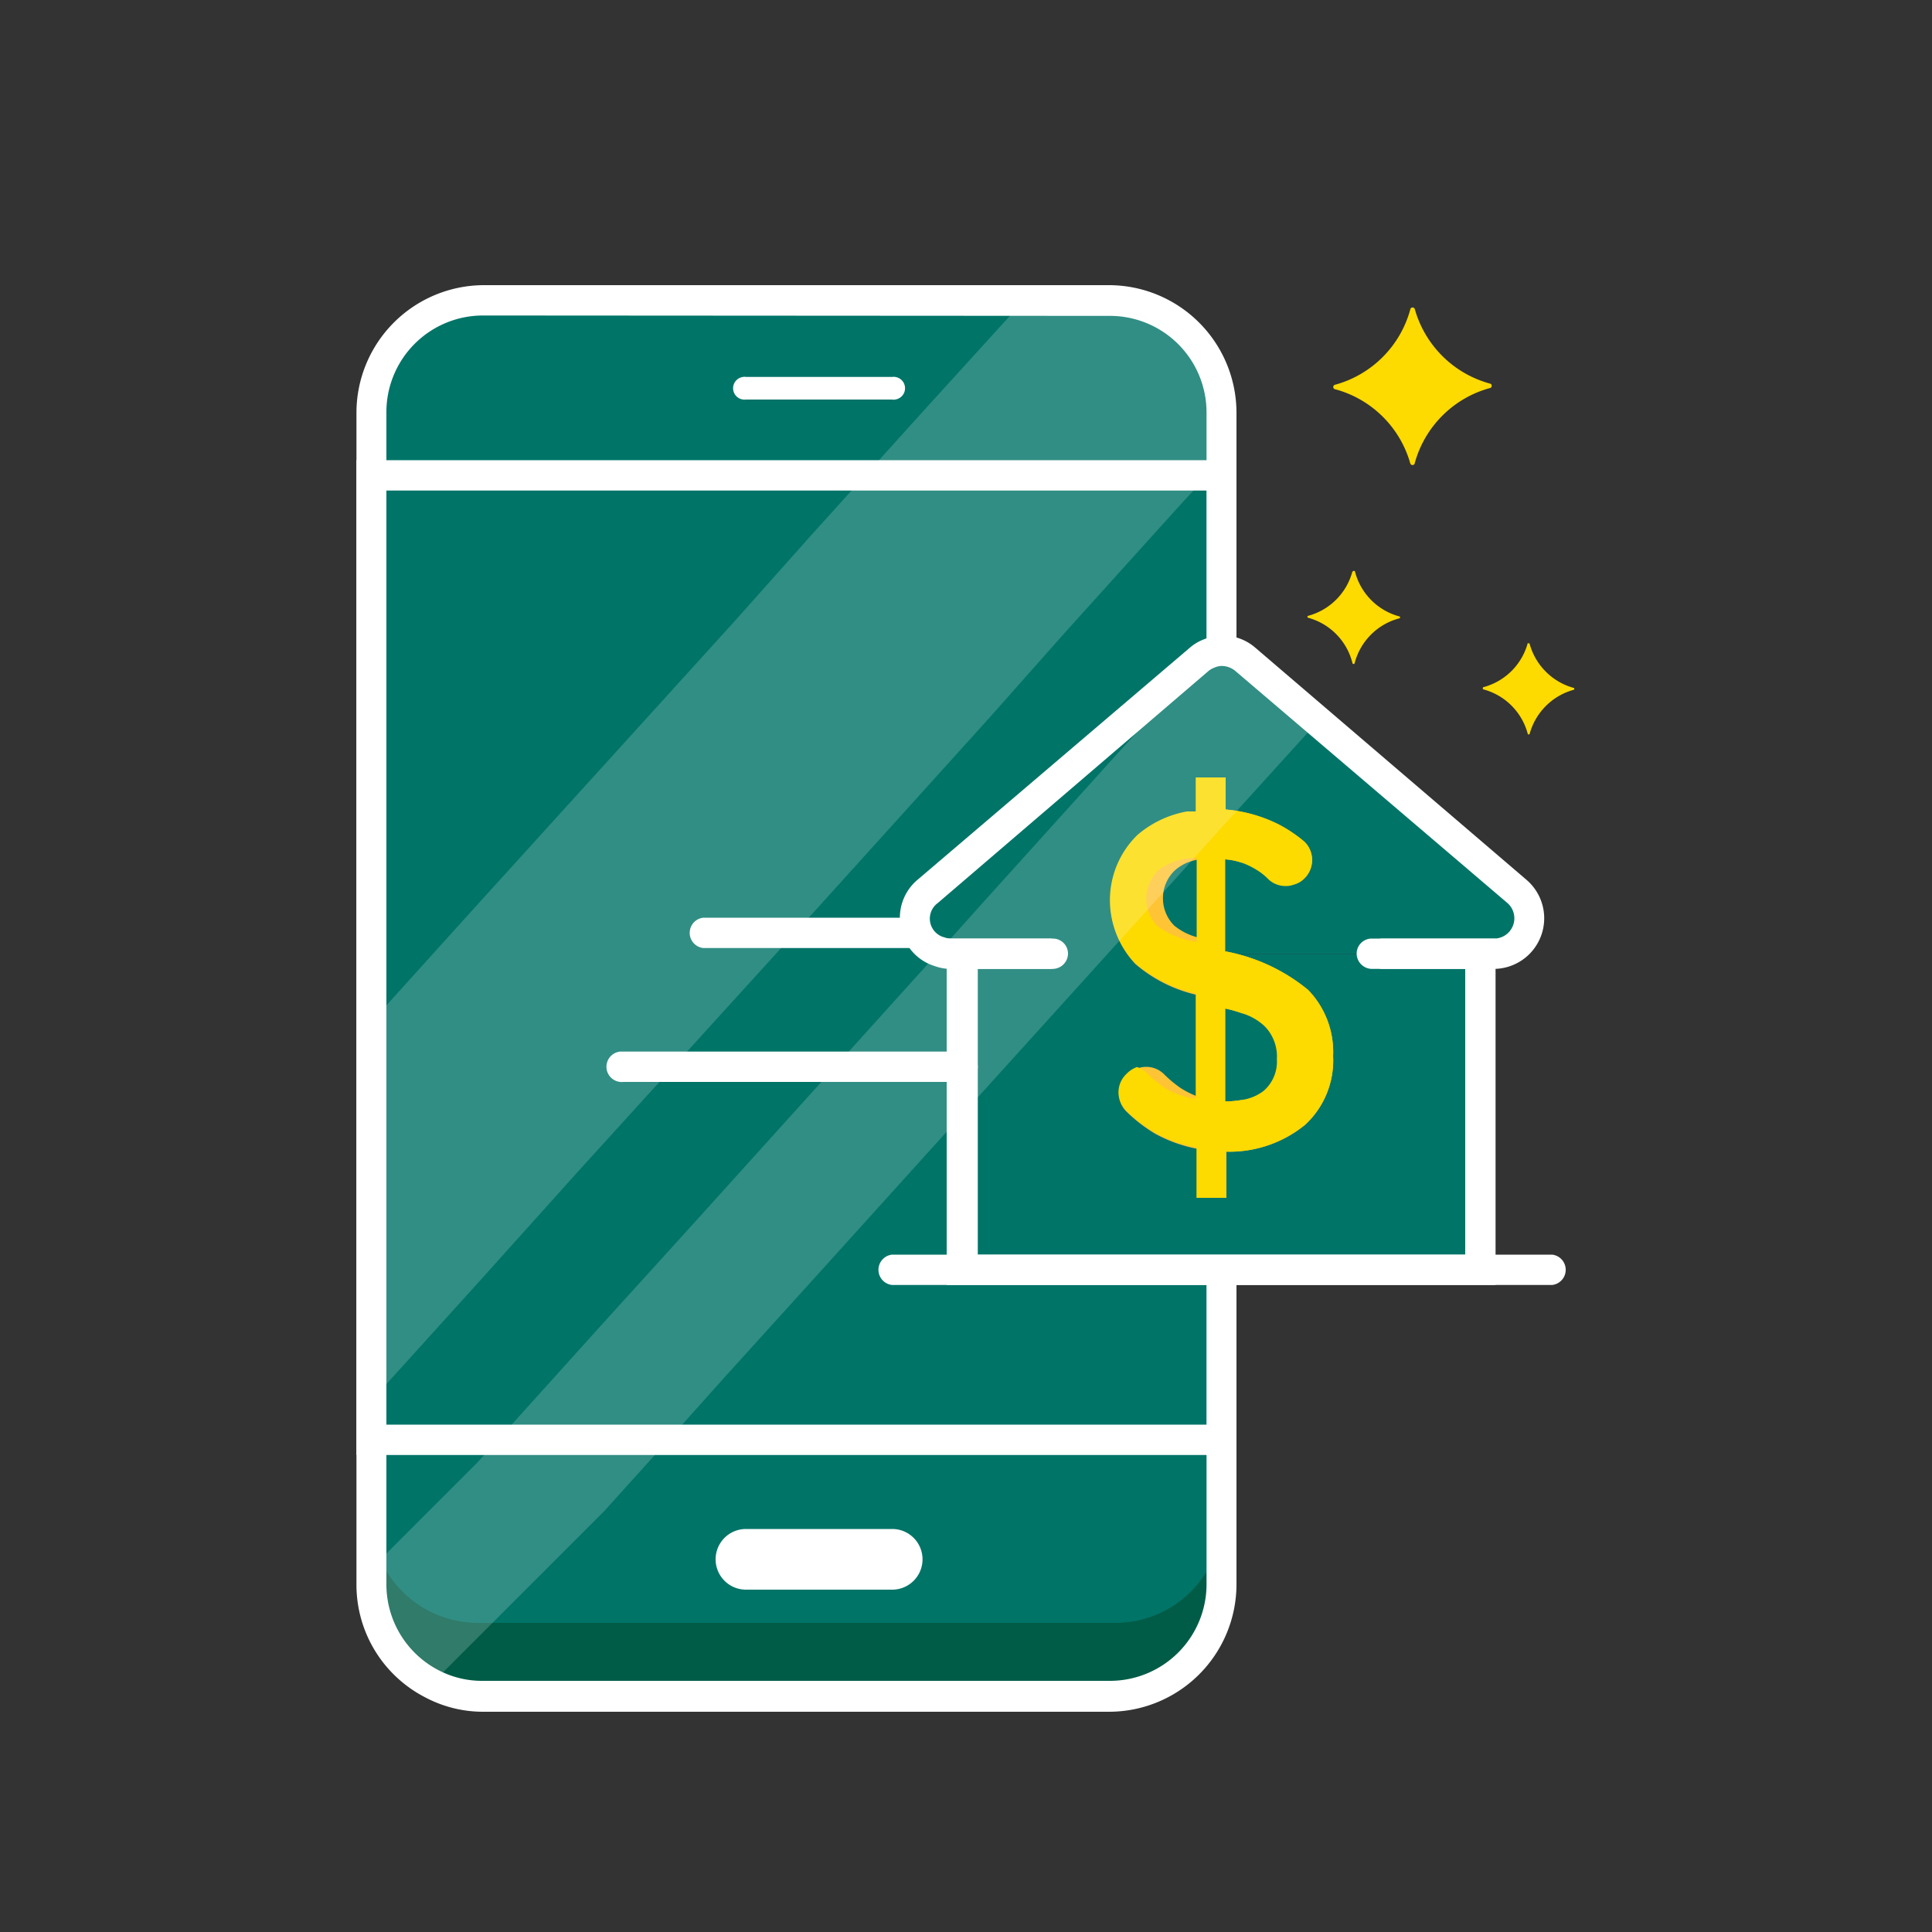
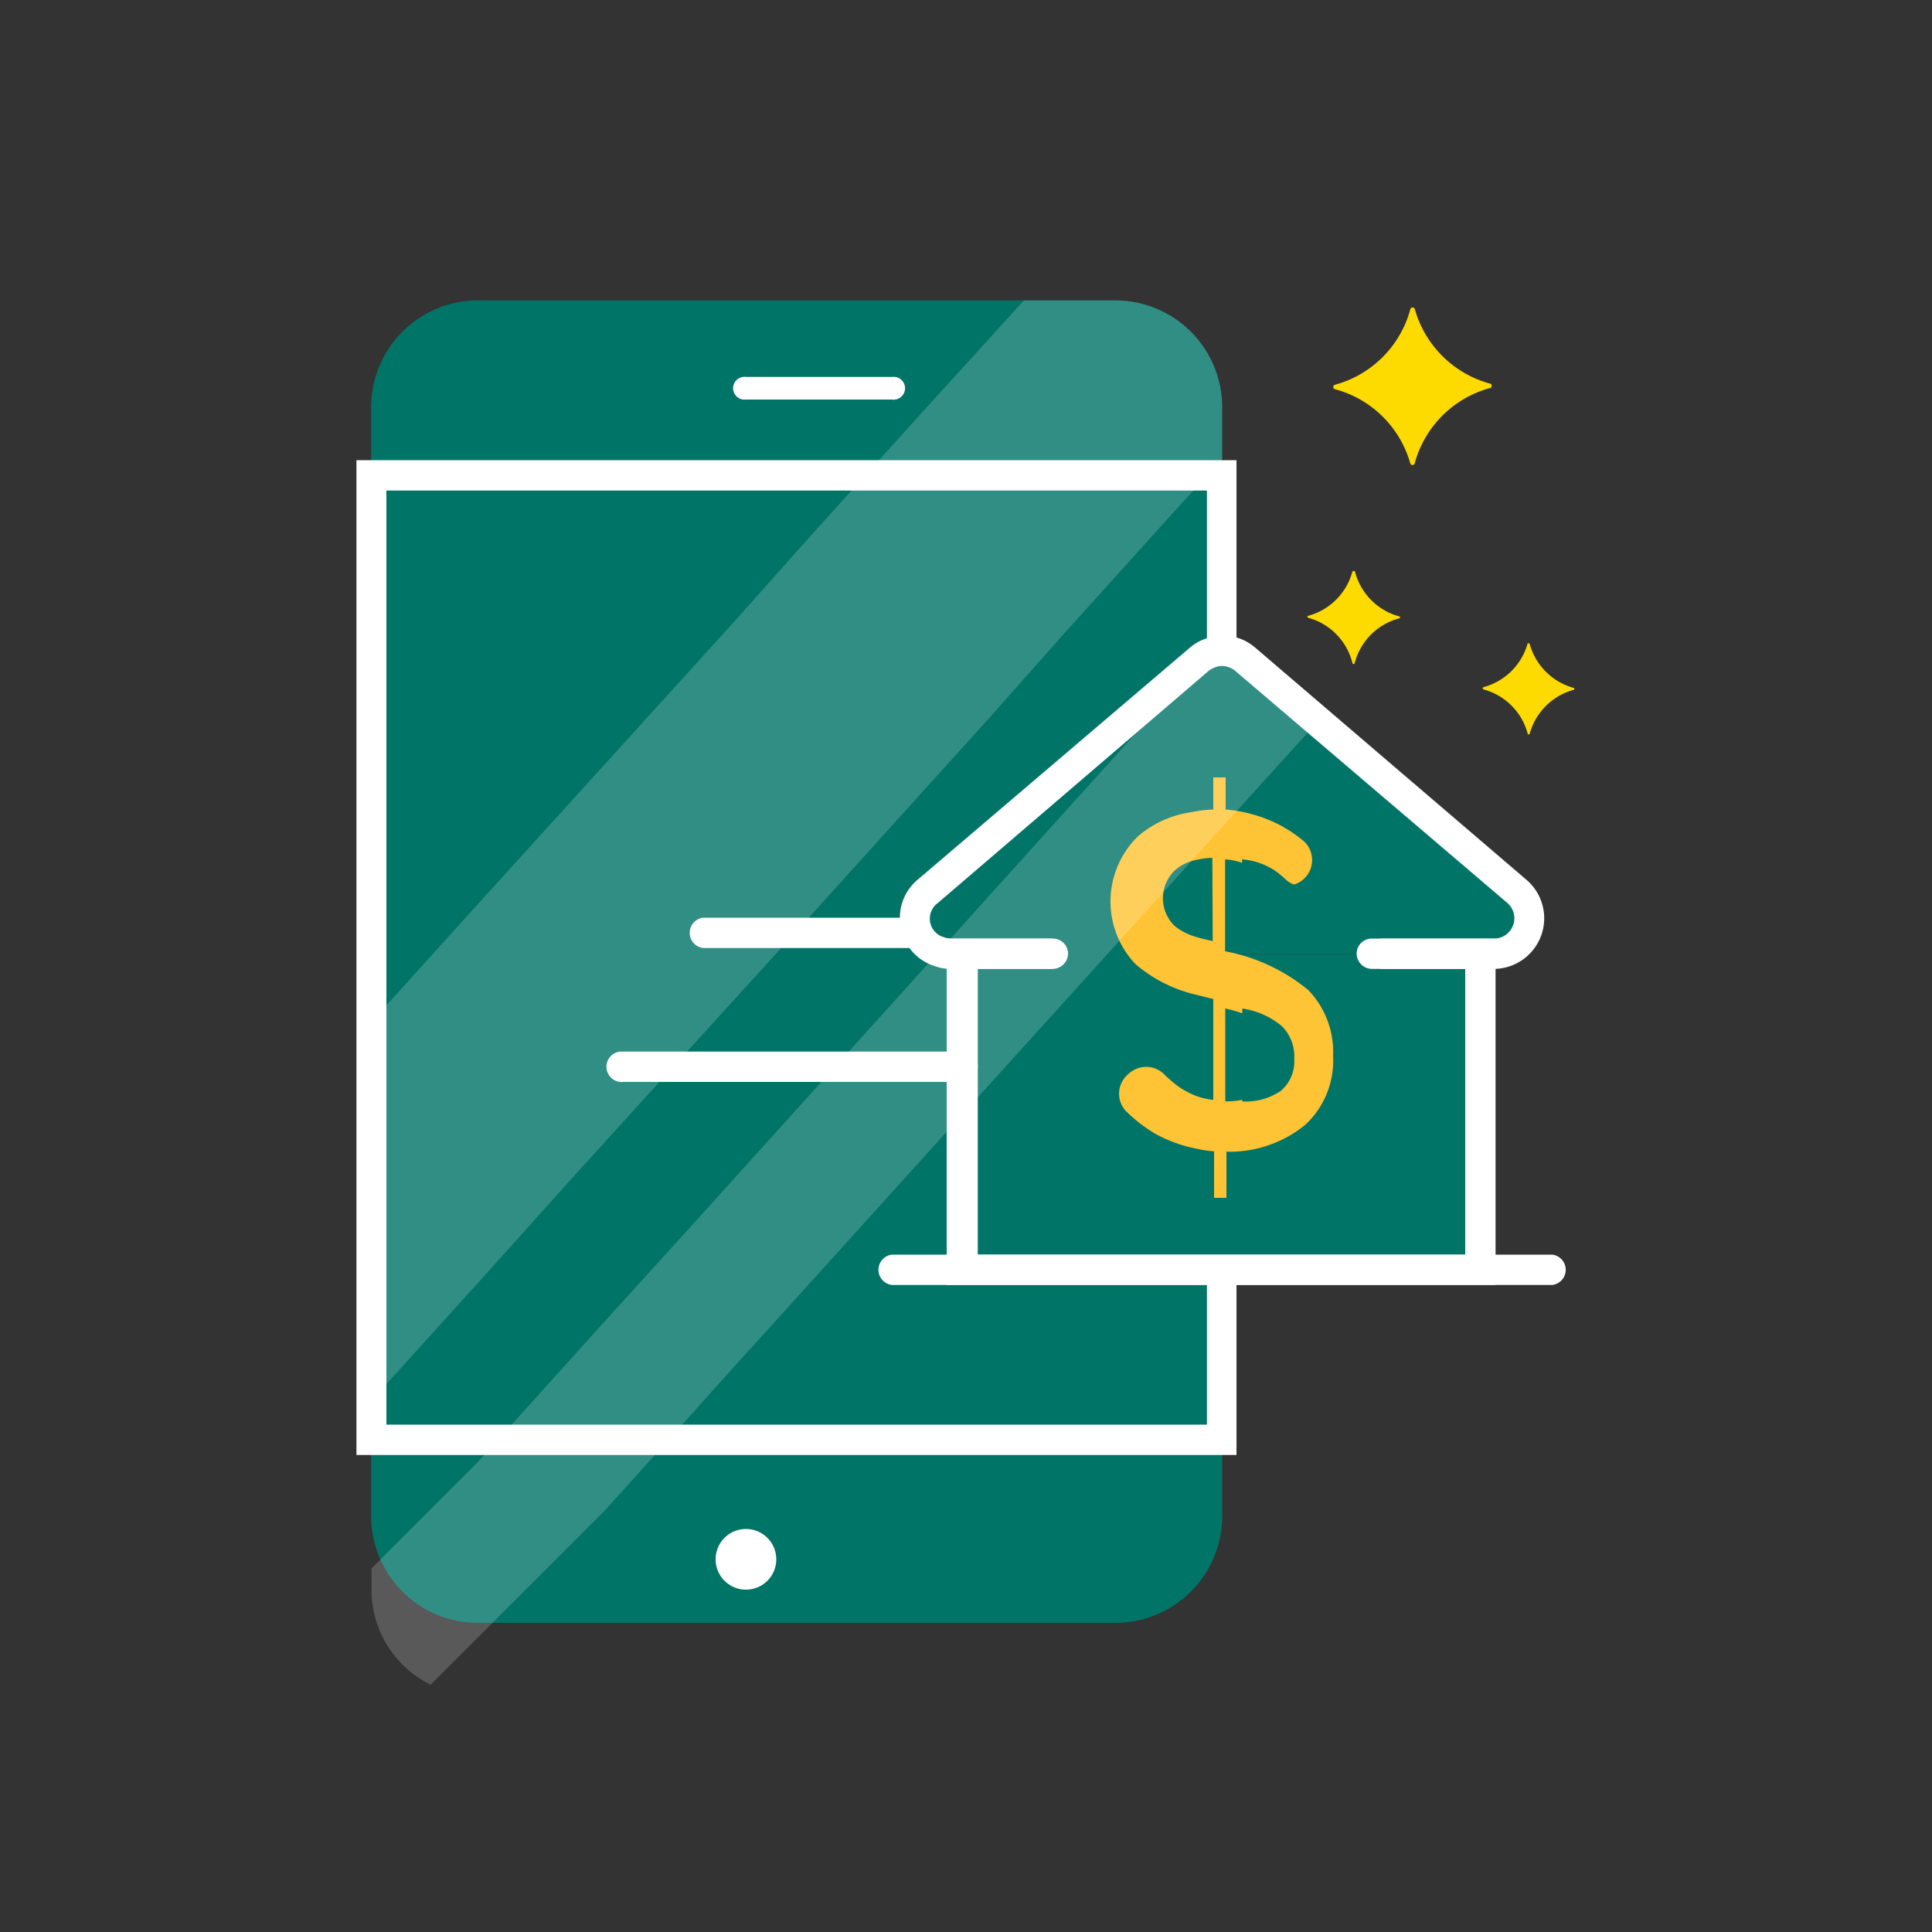
<svg xmlns="http://www.w3.org/2000/svg" id="Layer_1" data-name="Layer 1" viewBox="0 0 100 100">
  <rect x="0" y="0" width="100" height="100" fill="#333333" stroke="none" />
  <defs>
    <style>.cls-1{fill:#fdda00;}.cls-2{fill:#005c46;}.cls-3{fill:#017468;}.cls-4{fill:#fff;}.cls-5{fill:#ffc435;}.cls-6{opacity:0.19;}</style>
  </defs>
  <g id="icon">
    <path class="cls-1" d="M79.08,33.27a3.24,3.24,0,0,1-2.31,2.3.08.08,0,0,0,0,.11l0,0A3.24,3.24,0,0,1,79.08,38a.07.07,0,0,0,.09,0,.08.08,0,0,0,0,0,3.26,3.26,0,0,1,2.3-2.3.07.07,0,0,0,0-.09.08.08,0,0,0,0,0,3.26,3.26,0,0,1-2.3-2.3.07.07,0,0,0-.09,0A.08.08,0,0,0,79.08,33.27Z" />
    <path class="cls-1" d="M70,29.58a3.24,3.24,0,0,1-2.31,2.3.07.07,0,0,0,0,.09.08.08,0,0,0,0,0A3.24,3.24,0,0,1,70,34.31a.06.06,0,1,0,.12,0A3.24,3.24,0,0,1,72.45,32a.07.07,0,0,0,0-.09.08.08,0,0,0,0,0,3.24,3.24,0,0,1-2.31-2.3.06.06,0,0,0-.07-.06.07.07,0,0,0-.07.07Z" />
    <path class="cls-1" d="M73,16a5.55,5.55,0,0,1-3.92,3.92.12.12,0,0,0-.06.16.09.09,0,0,0,.06.06A5.54,5.54,0,0,1,73,24a.12.12,0,0,0,.16.06.09.09,0,0,0,.06-.06,5.55,5.55,0,0,1,3.92-3.92.12.12,0,0,0,.06-.16.09.09,0,0,0-.06-.06A5.56,5.56,0,0,1,73.23,16a.12.12,0,0,0-.15-.08A.11.11,0,0,0,73,16Z" />
-     <path class="cls-2" d="M63.26,21.07V82.29a5.52,5.52,0,0,1-5.52,5.52h-33a5.29,5.29,0,0,1-2.47-.59,5.47,5.47,0,0,1-3.06-4.93V21.07a5.53,5.53,0,0,1,5.53-5.52h33A5.53,5.53,0,0,1,63.26,21.07Z" />
    <path class="cls-3" d="M63.26,21.07V78.5A5.53,5.53,0,0,1,57.74,84h-33a5.53,5.53,0,0,1-5.53-5.52V21.07a5.53,5.53,0,0,1,5.53-5.52h33A5.53,5.53,0,0,1,63.26,21.07Z" />
-     <path class="cls-4" d="M57.45,88.6H25a6.38,6.38,0,0,1-3-.75A6.55,6.55,0,0,1,18.45,82V21.35A6.61,6.61,0,0,1,25,14.76H57.45A6.61,6.61,0,0,1,64,21.35V82A6.6,6.6,0,0,1,57.45,88.6ZM25,16.33a5,5,0,0,0-5,5V82a5,5,0,0,0,2.7,4.45A4.85,4.85,0,0,0,25,87H57.45a5,5,0,0,0,5-5V21.35a5,5,0,0,0-5-5Z" />
    <path class="cls-4" d="M64,75.31H18.45V23.82H64ZM20,73.74H62.47V25.39H20Z" />
-     <path class="cls-4" d="M46.18,82.28H38.61a1.57,1.57,0,1,1,0-3.14h7.57a1.57,1.57,0,1,1,0,3.14Z" />
+     <path class="cls-4" d="M46.18,82.28H38.61a1.57,1.57,0,1,1,0-3.14a1.57,1.57,0,1,1,0,3.14Z" />
    <path class="cls-4" d="M46.18,20.68H38.61a.59.59,0,0,1-.66-.51.59.59,0,0,1,.51-.66.38.38,0,0,1,.15,0h7.57a.59.59,0,0,1,.66.51.59.59,0,0,1-.51.66A.38.38,0,0,1,46.18,20.68Z" />
    <rect class="cls-3" x="49.82" y="49.37" width="26.8" height="16.36" />
    <path class="cls-3" d="M77.3,49.36H49.15a1.77,1.77,0,0,1-.56-.09A1.83,1.83,0,0,1,47.44,47a1.86,1.86,0,0,1,.56-.82l14-12a1.63,1.63,0,0,1,.51-.3,1.78,1.78,0,0,1,.72-.14,1.81,1.81,0,0,1,1.16.44l3.78,3.21,10.29,8.79a1.83,1.83,0,0,1-1.16,3.23Z" />
    <path class="cls-4" d="M77.3,50.15H71a.8.8,0,0,1-.78-.79.78.78,0,0,1,.78-.78h6.3a1.05,1.05,0,0,0,.7-1.86l-14.07-12a1.11,1.11,0,0,0-.68-.25.93.93,0,0,0-.4.09,1,1,0,0,0-.31.18l-14,12a1,1,0,0,0,.35,1.78,1,1,0,0,0,.33.06h5.28a.78.78,0,0,1,.78.78.8.8,0,0,1-.78.79h-5.3a2.39,2.39,0,0,1-.83-.15,2.52,2.52,0,0,1-1.73-1.94,2.56,2.56,0,0,1,.86-2.53l14.08-12a2.42,2.42,0,0,1,.74-.44,2.56,2.56,0,0,1,2.66.44L79,45.53a2.62,2.62,0,0,1-1.7,4.62Z" />
    <path class="cls-4" d="M77.41,66.51H49V48.58h5.38a.79.79,0,0,1,0,1.57H50.61V64.94H75.84V50.15H71.51a.79.79,0,0,1,0-1.57h5.9Z" />
    <path class="cls-4" d="M80.34,66.51H46.17a.79.79,0,0,1,0-1.57H80.34a.79.79,0,0,1,0,1.57Z" />
    <path class="cls-5" d="M67.71,51.24a9.46,9.46,0,0,0-4.3-2V44.48a3.28,3.28,0,0,1,.88.18v-.18a3.58,3.58,0,0,1,1.68.57,4.41,4.41,0,0,1,.58.47,1.06,1.06,0,0,0,.43.26h0a1.2,1.2,0,0,0,.55-.33,1.33,1.33,0,0,0,0-1.87l-.07-.06a7.3,7.3,0,0,0-1.28-.85,7.54,7.54,0,0,0-2.74-.77V40.24h-.64V41.9a6.56,6.56,0,0,0-.88.09l-.45.08a5.39,5.39,0,0,0-2.57,1.22,4.71,4.71,0,0,0-.13,6.61,7.41,7.41,0,0,0,3.15,1.59l.88.22v5.22a3.75,3.75,0,0,1-.88-.2,4.57,4.57,0,0,1-.85-.44,6.31,6.31,0,0,1-.84-.71,1.31,1.31,0,0,0-1.35-.28,1.42,1.42,0,0,0-.51.32l-.07.07a1.31,1.31,0,0,0,0,1.84l0,0a7.9,7.9,0,0,0,1.49,1.15,7.32,7.32,0,0,0,2.17.78,5.19,5.19,0,0,0,.88.13V62h.64V59.61a6.18,6.18,0,0,0,4.08-1.39A4.53,4.53,0,0,0,69,54.66,4.61,4.61,0,0,0,67.71,51.24Zm-4.94-2.53c-.32-.07-.61-.14-.88-.22a3.11,3.11,0,0,1-1.11-.58,2,2,0,0,1,0-2.83l.09-.08a2.33,2.33,0,0,1,1-.48,4.34,4.34,0,0,1,.88-.12Zm3.53,7.75a3.23,3.23,0,0,1-2,.55v-.08a5.14,5.14,0,0,1-.88.08V52.2a6.78,6.78,0,0,1,.88.25V52.2a4.15,4.15,0,0,1,2.06.92,2.23,2.23,0,0,1,.63,1.7A2,2,0,0,1,66.3,56.46Z" />
-     <path class="cls-1" d="M67.71,51.24a9.46,9.46,0,0,0-4.3-2V44.48a3.28,3.28,0,0,1,.88.18,3.87,3.87,0,0,1,.79.39,2.91,2.91,0,0,1,.58.47,1.28,1.28,0,0,0,.91.34,1,1,0,0,0,.41-.08h0a1.2,1.2,0,0,0,.55-.33,1.33,1.33,0,0,0,0-1.87l-.07-.06a7.3,7.3,0,0,0-1.28-.85,7.54,7.54,0,0,0-2.74-.77V40.24H61.89V42h-.45a5.39,5.39,0,0,0-2.57,1.22,4.71,4.71,0,0,0-.13,6.61,7.41,7.41,0,0,0,3.15,1.59v5.44a3.61,3.61,0,0,1-1.73-.64,5.65,5.65,0,0,1-.83-.71,1.29,1.29,0,0,0-.48-.28,1.42,1.42,0,0,0-.51.32l-.07.07a1.31,1.31,0,0,0,0,1.84l0,0a7.9,7.9,0,0,0,1.49,1.15,7.32,7.32,0,0,0,2.17.78V62h1.52V59.61a6.18,6.18,0,0,0,4.08-1.39A4.49,4.49,0,0,0,69,54.66,4.61,4.61,0,0,0,67.71,51.24Zm-7.83-3.33A2.05,2.05,0,0,1,60,45h0a3.3,3.3,0,0,1,1.94-.6v4.35A4.4,4.4,0,0,1,59.88,47.91Zm3.53,4.29a6.78,6.78,0,0,1,.88.25,2.91,2.91,0,0,1,1.17.67,2.23,2.23,0,0,1,.63,1.7,2,2,0,0,1-.68,1.64,2.42,2.42,0,0,1-1.12.47,5.14,5.14,0,0,1-.88.08Z" />
    <path class="cls-4" d="M47.31,49.07H36.4a.79.79,0,0,1,0-1.57H47.31a.79.79,0,0,1,0,1.57Z" />
    <path class="cls-4" d="M49.73,56H32.27a.79.79,0,0,1-.18-1.57H49.73A.79.79,0,0,1,49.91,56Z" />
    <g class="cls-6">
      <path class="cls-4" d="M63.26,21.07v2.7L61,26.23l-5.85,6.48-4,4.51-8.72,9.65L29.79,60.78l-4.95,5.51-5.61,6.2V52.89l5.23-5.79L38,32.18l4-4.49,5.86-6.49L53,15.55h4.76A5.53,5.53,0,0,1,63.26,21.07Z" />
      <path class="cls-4" d="M68.2,37.34l-.23.27L63.9,42.1l-.64.7-3.47,3.85-2.45,2.71-7.51,8.3-7.23,8-5,5.52-3,3.35-3.34,3.7L25.49,84l-3.2,3.2a5.47,5.47,0,0,1-3.06-4.93V81.18l.46-.46,5-5,1.08-1.19,5.29-5.87,5-5.51L48.59,49.27l2.24-2.5,6.48-7.18,4.08-4.49,1.15-1.27.72-.8v.66a1.81,1.81,0,0,1,1.16.44Z" />
    </g>
  </g>
</svg>